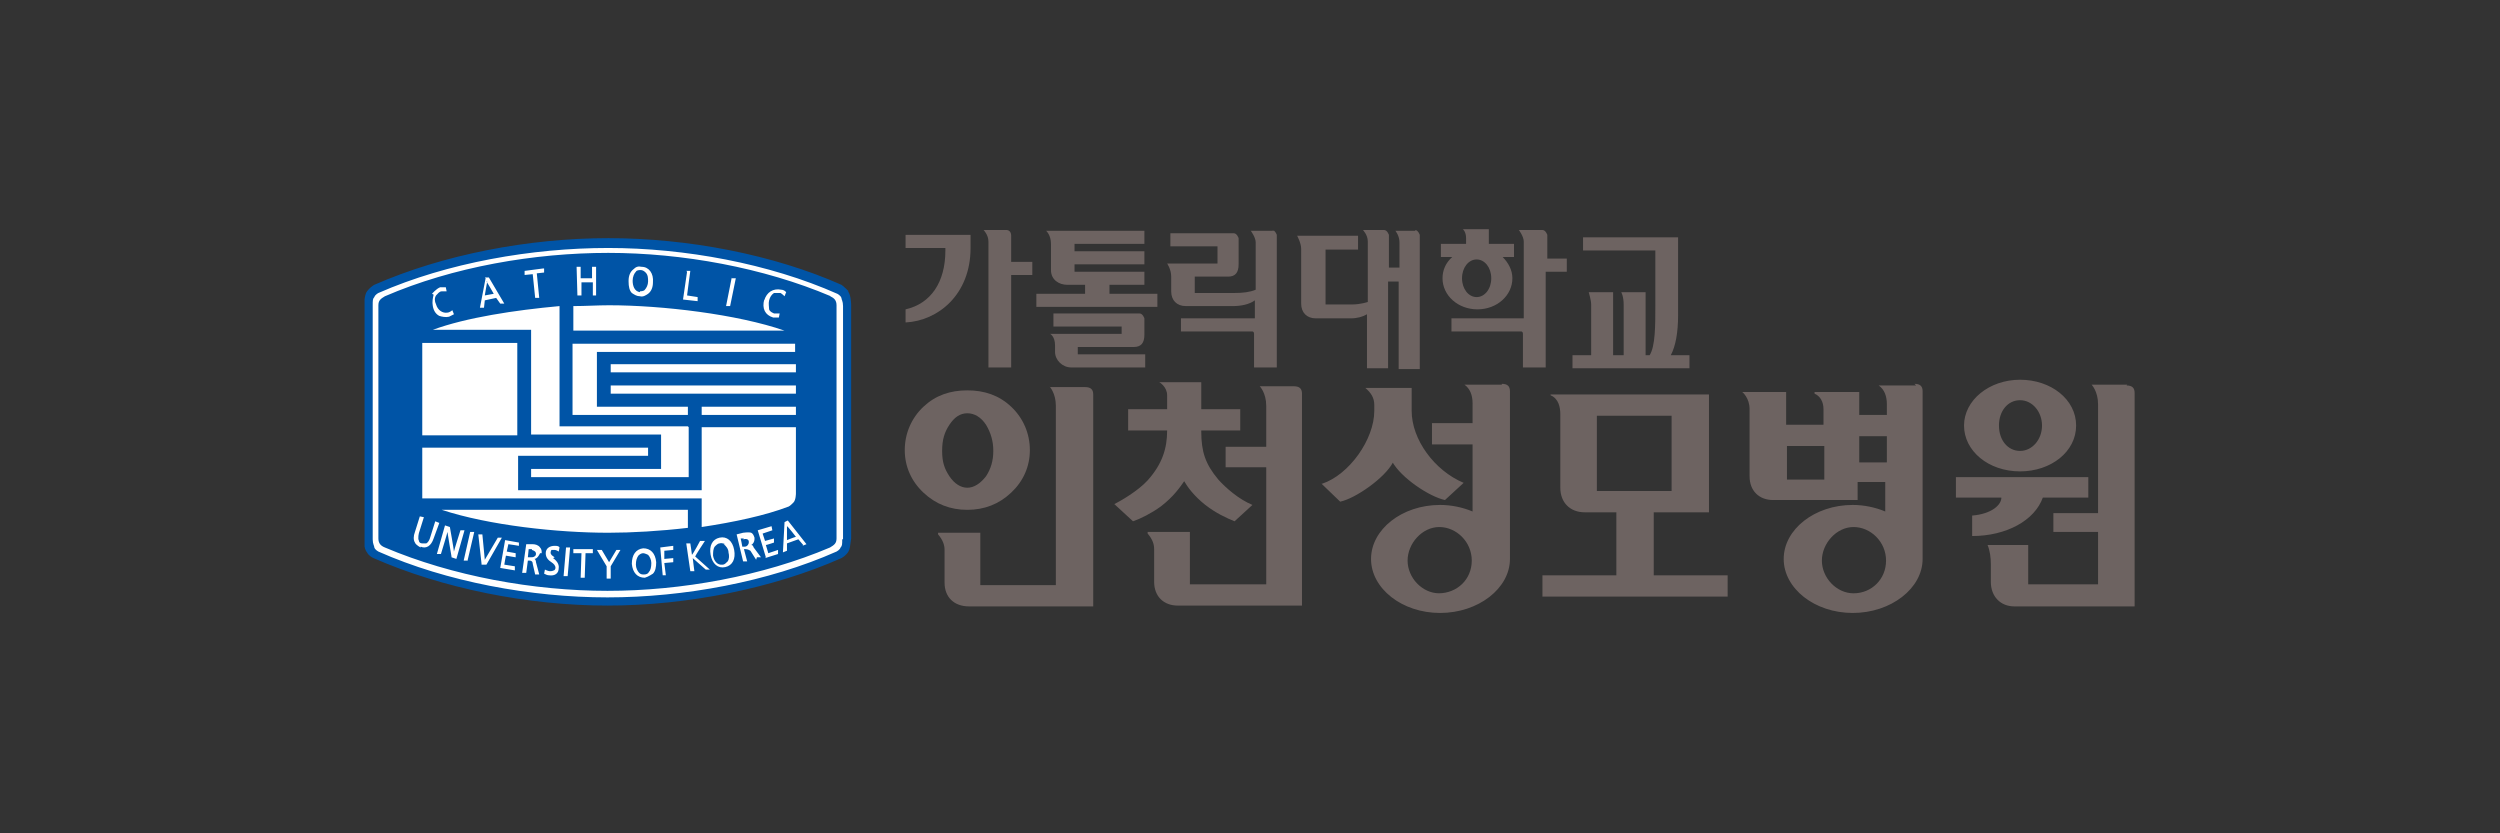
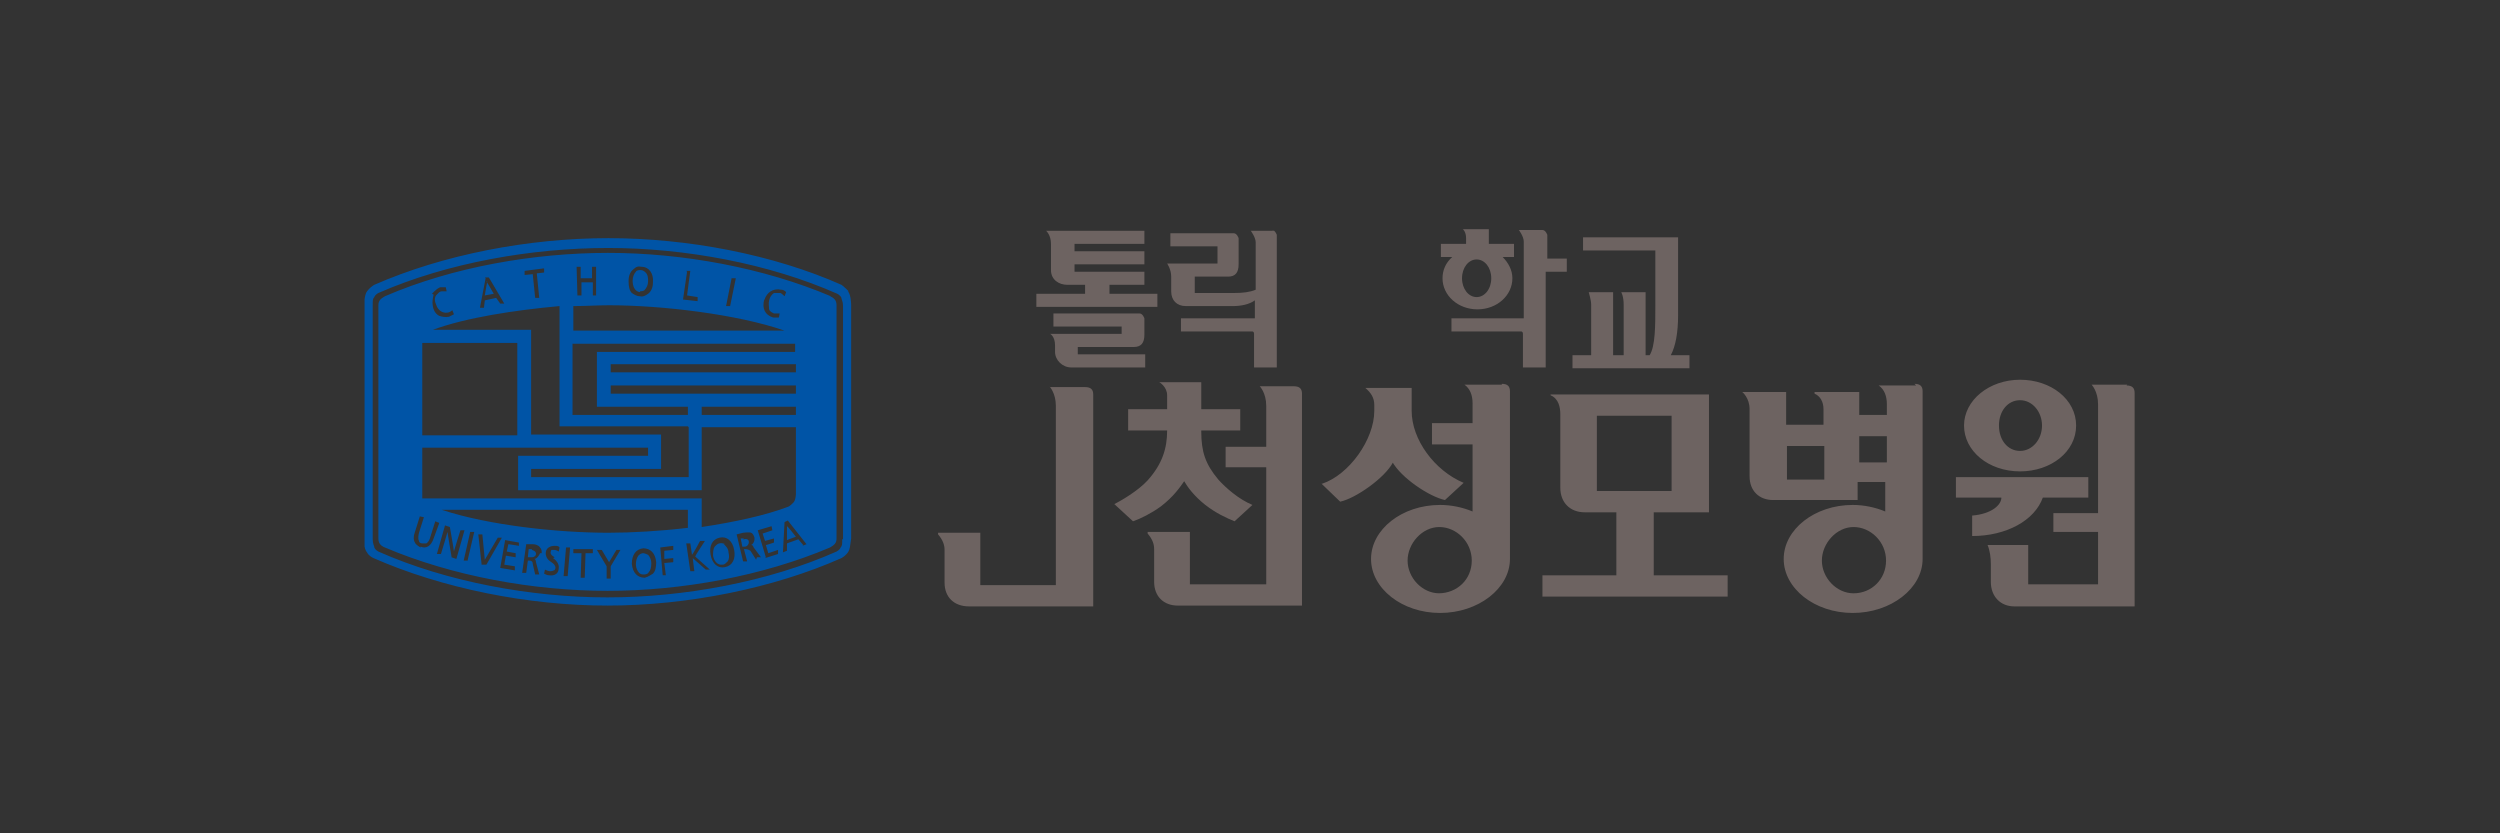
<svg xmlns="http://www.w3.org/2000/svg" width="240" height="80" viewBox="0 0 240 80" fill="none">
  <rect x="0" y="0" width="240" height="80" fill="#333333" stroke="none" />
  <g clip-path="url(#clip0_619_25447)">
    <path d="M160.395 34.097C160.863 33.233 161.097 31.898 161.097 30.248V22.785H151.973V24.042H158.913V29.305C158.913 31.269 158.913 33.233 158.367 34.097H157.977V28.048H155.638C155.638 28.048 155.872 28.441 155.872 29.227V34.097H154.858V28.048H152.519C152.519 28.048 152.753 28.834 152.753 29.227V34.097H150.959V35.354H162.188V34.097H160.239H160.395Z" fill="#6D6361" />
-     <path d="M135.909 22.157H133.881H133.959C133.959 22.157 134.349 22.628 134.349 23.256V25.692H133.335V22.549C133.335 22.549 133.179 22.078 132.867 22.078H130.762H130.84C130.84 22.078 131.308 22.549 131.308 23.178V28.991C131.308 28.991 130.606 29.227 129.826 29.227H127.253V23.963H130.372V22.628H124.523C124.523 22.628 124.913 23.335 124.913 23.885V29.148C124.913 30.012 125.459 30.562 126.317 30.562H129.67C130.294 30.562 130.84 30.405 131.23 30.169V35.354H133.257V27.027H134.271V35.433H136.299V22.549C136.299 22.549 136.143 22.078 135.831 22.078L135.909 22.157Z" fill="#6D6361" />
    <path d="M148.542 24.828V22.55C148.542 22.55 148.386 22.079 148.074 22.079H145.734H145.812C145.812 22.079 146.28 22.707 146.28 23.178V30.563H139.34V31.82H146.046C146.046 31.82 146.202 31.82 146.202 32.055V35.276H148.386V26.085H150.413V24.828H148.386H148.542ZM145.189 26.713C145.189 25.928 144.799 25.221 144.253 24.671H145.345V23.414H142.927V22H140.432C140.432 22 140.744 22.236 140.744 22.864V23.414H138.326V24.671H139.418C138.794 25.221 138.482 25.928 138.482 26.713C138.482 28.363 139.964 29.698 141.835 29.698C143.707 29.698 145.189 28.363 145.189 26.713ZM140.354 26.713C140.354 25.692 140.978 24.907 141.757 24.907C142.537 24.907 143.161 25.692 143.161 26.713C143.161 27.735 142.537 28.52 141.757 28.52C140.978 28.52 140.354 27.735 140.354 26.713Z" fill="#6D6361" />
    <path d="M106.509 28.205V27.341H109.862V26.084H103.155V25.377H109.862V24.12H103.155V23.413H109.862V22.156H100.426C100.426 22.156 100.894 22.549 100.894 23.413V25.927C100.894 26.87 101.674 27.341 102.454 27.341H104.169V28.205H99.49V29.462H111.109V28.205H106.353H106.509ZM103.467 33.311H108.848C109.55 33.311 109.862 32.919 109.862 32.133V30.562C109.862 30.562 109.706 30.09 109.394 30.09H101.128V31.347H107.678V32.054H100.816C100.816 32.054 101.284 32.29 101.284 33.154V33.783C101.284 34.568 101.986 35.275 102.843 35.275H109.94V34.018H103.467V33.233V33.311Z" fill="#6D6361" />
    <path d="M122.338 22.157H119.999H120.077C120.077 22.157 120.545 22.785 120.545 23.256V27.813C119.999 28.048 119.297 28.127 118.517 28.127H114.696V26.556H117.894C118.595 26.556 118.907 26.163 118.907 25.378V22.864C118.907 22.864 118.751 22.392 118.439 22.392H112.357V23.649H116.88V25.299H112.045C112.045 25.299 112.435 25.849 112.435 26.556V27.97C112.435 28.834 112.981 29.384 113.838 29.384H118.361C119.141 29.384 119.921 29.227 120.467 28.834V30.562H113.371V31.819H120.233C120.233 31.819 120.389 31.819 120.389 32.055V35.276H122.572V22.549C122.572 22.549 122.416 22.078 122.105 22.078L122.338 22.157Z" fill="#6D6361" />
-     <path d="M97.073 25.142V22.628C97.073 22.235 96.839 22.078 96.605 22.078H94.344H94.422C94.422 22.078 94.89 22.549 94.89 23.178V35.276H97.073V26.399H99.101V25.142H97.073ZM86.936 23.806H90.757V24.042C90.757 27.106 89.353 29.148 86.936 29.698V30.955C90.055 30.798 93.174 28.284 93.174 23.806V22.549H86.936V23.806Z" fill="#6D6361" />
-     <path d="M92.862 37.475C94.5 37.475 95.903 37.946 97.073 39.046C98.243 40.145 98.867 41.638 98.867 43.209C98.867 44.78 98.243 46.194 97.073 47.294C95.903 48.394 94.5 48.944 92.862 48.944C91.224 48.944 89.821 48.394 88.651 47.294C87.481 46.194 86.857 44.78 86.857 43.209C86.857 41.638 87.481 40.145 88.651 39.046C89.821 37.946 91.224 37.475 92.862 37.475ZM92.862 39.674C92.16 39.674 91.614 40.067 91.146 40.774C90.678 41.481 90.445 42.188 90.445 43.288C90.445 44.388 90.678 45.016 91.146 45.723C91.614 46.43 92.238 46.823 92.862 46.823C93.486 46.823 94.11 46.43 94.656 45.723C95.124 45.016 95.357 44.23 95.357 43.288C95.357 42.345 95.124 41.559 94.656 40.774C94.188 40.067 93.564 39.674 92.862 39.674Z" fill="#6D6361" />
    <path d="M115.321 41.403C115.321 43.367 115.711 44.545 116.958 46.038C117.66 46.823 118.908 47.923 120.233 48.473L118.518 50.044C117.738 49.73 116.724 49.258 115.711 48.473C114.619 47.609 113.995 46.745 113.683 46.195C113.293 46.745 112.669 47.687 111.422 48.63C110.564 49.258 109.472 49.808 108.77 50.044L106.977 48.394C107.6 48.08 109.238 47.137 110.174 46.116C111.577 44.545 112.045 43.053 112.045 41.324H108.302V39.282H112.045V37.946C112.045 37.161 111.344 36.69 111.266 36.69H115.321V39.282H119.064V41.324H115.321V41.403Z" fill="#6D6361" />
    <path d="M193.928 45.253C196.891 45.253 199.308 43.368 199.308 40.854C199.308 38.34 196.891 36.455 193.928 36.455C190.964 36.455 188.547 38.419 188.547 40.854C188.547 43.289 190.886 45.253 193.928 45.253ZM193.928 38.419C195.097 38.419 196.033 39.519 196.033 40.854C196.033 42.19 195.097 43.289 193.928 43.289C192.758 43.289 191.9 42.268 191.9 40.854C191.9 39.44 192.758 38.419 193.928 38.419ZM183.946 37.005H180.203H180.359C180.905 37.398 181.139 38.026 181.139 38.812V39.833H178.487V37.633H174.042H174.198V37.791C174.744 38.026 175.056 38.576 175.056 39.283V40.776H171.469V37.633H167.258C167.258 37.633 167.96 38.183 167.96 39.283V45.725C167.96 47.139 168.895 48.003 170.221 48.003H178.331V46.275H180.983V49.103C180.047 48.71 178.955 48.474 177.863 48.474C174.198 48.474 171.235 50.831 171.235 53.659C171.235 56.487 174.198 58.844 177.863 58.844C181.528 58.844 184.57 56.487 184.57 53.659V53.502V37.555C184.57 37.084 184.336 36.848 183.79 36.848L183.946 37.005ZM175.134 46.039H171.547V42.818H175.134V46.039ZM177.941 56.958C176.304 56.958 174.9 55.466 174.9 53.816C174.9 52.166 176.304 50.595 177.941 50.595C179.579 50.595 181.061 52.009 181.061 53.816C181.061 55.623 179.657 56.958 177.941 56.958ZM181.139 44.389H178.487V41.876H181.139V44.389ZM204.221 36.926H200.634H200.79C200.79 36.926 201.414 37.555 201.414 38.812V49.26H197.125V51.066H201.414V56.094H194.707V52.323H190.808C191.042 52.873 191.12 53.58 191.12 54.13V55.858C191.12 57.273 192.056 58.215 193.382 58.215H204.923V57.037V37.712C204.923 37.241 204.689 37.005 204.143 37.005L204.221 36.926ZM196.111 47.767H200.478V45.803H187.767V47.767H192.134C192.134 48.474 191.198 49.338 189.327 49.495V51.459C192.602 51.459 195.331 49.967 196.111 47.767ZM133.648 44.311C134.505 45.882 137.235 47.689 138.716 48.003L140.51 46.353C137.703 45.175 135.519 42.19 135.519 39.44V37.241H130.918H131.074C131.62 37.712 131.932 38.183 131.932 38.89V39.44C131.932 42.19 129.515 45.568 126.941 46.432H126.863L128.657 48.16C130.139 47.846 132.946 45.882 133.726 44.389L133.648 44.311ZM144.175 36.926H140.432H140.588C141.134 37.319 141.368 37.948 141.368 38.733V40.619H137.469V42.661H141.368V49.103C140.432 48.71 139.34 48.474 138.249 48.474C134.583 48.474 131.62 50.831 131.62 53.659C131.62 56.487 134.583 58.844 138.249 58.844C141.914 58.844 144.955 56.487 144.955 53.659C144.955 53.659 144.955 53.58 144.955 53.502V37.555C144.955 37.084 144.721 36.848 144.175 36.848V36.926ZM138.171 56.958C136.533 56.958 135.129 55.466 135.129 53.816C135.129 52.166 136.533 50.595 138.171 50.595C139.808 50.595 141.29 52.009 141.29 53.816C141.29 55.623 139.886 56.958 138.093 56.958H138.171ZM158.68 49.181H164.061V37.869H148.854V37.948C149.634 38.262 149.79 39.126 149.79 39.754V46.825C149.79 48.239 150.726 49.181 152.129 49.181H155.171V55.23H148.074V57.273H165.854V55.23H158.758V49.181H158.68ZM153.299 47.139V39.912H160.473V47.139H153.299Z" fill="#6D6361" />
    <path d="M120.935 37.082C120.935 37.082 121.559 37.711 121.559 38.967V42.895H117.66V44.859H121.559V56.093H114.229V51.065H110.174V51.222C110.642 51.772 110.798 52.243 110.798 52.715V55.857C110.798 57.271 111.733 58.135 113.059 58.135H124.99V37.789C124.99 37.318 124.756 37.082 124.211 37.082H120.857H120.935Z" fill="#6D6361" />
    <path d="M100.738 37.082C100.738 37.082 101.362 37.711 101.362 38.967V56.171H94.11V51.144H90.055V51.301C90.523 51.851 90.678 52.322 90.678 52.793V55.935C90.678 57.349 91.614 58.214 93.018 58.214H104.949V37.868C104.949 37.396 104.715 37.161 104.169 37.161H100.816L100.738 37.082Z" fill="#6D6361" />
-     <path d="M81.243 28.049C81.243 28.049 80.775 27.578 80.542 27.421C73.991 24.593 65.881 22.943 58.317 22.943C50.753 22.943 42.721 24.672 36.17 27.5C36.014 27.578 35.702 27.735 35.468 28.128C35.234 28.442 35.234 29.071 35.156 29.463V51.616C35.156 51.616 35.156 52.559 35.468 52.952C35.624 53.266 35.936 53.423 36.092 53.502C42.642 56.408 50.753 57.98 58.317 57.98C65.881 57.98 74.069 56.408 80.542 53.502C80.698 53.423 81.01 53.188 81.165 52.952C81.399 52.638 81.399 52.009 81.477 51.616V29.385C81.477 29.385 81.477 28.442 81.165 28.049H81.243Z" fill="white" />
    <path d="M79.761 28.441C73.289 25.691 65.491 24.277 58.394 24.277C51.298 24.277 43.5 25.613 36.949 28.441C36.559 28.676 36.325 28.834 36.325 29.305V51.693C36.325 52.165 36.559 52.4 36.949 52.558C43.422 55.307 51.22 56.721 58.316 56.721C65.413 56.721 73.211 55.307 79.683 52.558C80.073 52.322 80.307 52.165 80.307 51.693V29.305C80.307 28.834 80.073 28.598 79.683 28.441H79.761ZM73.367 28.834C73.601 28.048 74.225 27.655 75.004 27.812C75.238 27.812 75.394 27.969 75.472 28.048L75.316 28.441C75.316 28.441 75.082 28.205 74.927 28.127C74.692 28.127 74.459 28.127 74.303 28.127C74.069 28.284 73.913 28.519 73.835 28.834C73.757 29.148 73.835 29.462 73.835 29.698C73.913 29.933 74.147 30.012 74.303 30.09C74.459 30.09 74.692 30.09 74.849 30.09L74.77 30.483C74.77 30.483 74.459 30.483 74.225 30.483C73.445 30.248 73.133 29.619 73.367 28.755V28.834ZM70.248 26.712H70.638L70.092 29.384H69.702L70.248 26.634V26.712ZM65.881 26.006H66.27C66.27 26.006 65.959 28.284 65.959 28.362L66.972 28.519V28.912L65.569 28.755L65.959 26.084L65.881 26.006ZM60.344 26.948C60.344 26.477 60.5 26.084 60.812 25.848C61.046 25.613 61.28 25.534 61.592 25.613C62.293 25.613 62.761 26.241 62.683 27.105C62.683 27.577 62.527 27.969 62.215 28.205C61.981 28.362 61.748 28.519 61.436 28.441C61.124 28.441 60.89 28.284 60.656 28.127C60.422 27.891 60.344 27.498 60.344 27.027V26.948ZM55.743 25.613V26.712H56.835V25.613H57.225V28.362H56.913C56.913 28.362 56.913 27.184 56.913 27.105H55.821V28.362H55.431L55.353 25.613H55.743ZM55.041 29.384C56.211 29.384 57.381 29.305 58.472 29.305C63.541 29.305 70.793 30.169 75.316 31.74H55.041V29.384ZM55.041 32.997H76.33C76.33 32.997 76.33 33.076 76.33 33.154V33.783H57.303V39.046H66.037V39.831H54.963V32.997H55.041ZM58.628 37.789V37.003H76.408V37.789H58.628ZM76.408 39.046V39.831H67.362V39.046H76.408ZM58.628 35.746V34.961H76.408V35.746H58.628ZM66.115 41.01V45.802H50.986V45.016H63.463V41.717H50.986V31.662H41.55C44.748 30.483 49.426 29.776 53.715 29.384V40.931H66.037L66.115 41.01ZM52.234 25.77V26.163L51.532 26.241L51.766 28.598H51.376L51.142 26.32L50.362 26.398V26.006L52.156 25.77H52.234ZM46.541 26.634H46.931L48.413 29.148H48.023L47.633 28.598L46.541 28.834L46.463 29.541H46.073L46.619 26.712L46.541 26.634ZM41.472 28.205C41.472 28.205 41.862 27.734 42.252 27.577C42.486 27.577 42.642 27.577 42.798 27.577L42.876 27.969C42.876 27.969 42.564 27.969 42.408 27.969C42.174 27.969 42.018 28.205 41.862 28.362C41.706 28.598 41.706 28.912 41.862 29.226C42.018 29.776 42.486 30.09 42.954 30.012C43.11 30.012 43.344 29.855 43.422 29.776L43.578 30.169C43.578 30.169 43.266 30.326 43.11 30.405C42.798 30.483 42.408 30.405 42.174 30.326C41.862 30.169 41.628 29.855 41.55 29.384C41.472 28.991 41.55 28.598 41.628 28.284L41.472 28.205ZM40.537 33.076C40.537 33.076 40.537 32.997 40.537 32.919H49.66V41.795H40.537V33.076ZM40.537 42.974H62.215V43.759H49.738V47.059H67.362V41.01H76.408V47.373C76.408 47.373 76.408 48.001 76.174 48.237C76.018 48.394 75.862 48.551 75.706 48.63C73.445 49.494 70.481 50.122 67.362 50.594V47.844H40.537C40.537 47.844 40.537 47.53 40.537 47.451V43.052V42.974ZM66.037 49.023V50.672C63.385 50.986 60.656 51.144 58.394 51.144C53.559 51.144 46.931 50.437 42.408 48.944H66.037V49.023ZM40.381 52.558C40.381 52.558 39.913 52.322 39.835 52.086C39.679 51.85 39.679 51.458 39.835 51.065L40.303 49.572L40.693 49.651L40.225 51.144C40.225 51.144 40.069 51.693 40.225 51.929C40.225 52.086 40.381 52.165 40.537 52.165C40.693 52.165 40.849 52.165 40.926 52.165C41.082 52.086 41.238 51.85 41.316 51.536L41.784 50.044L42.174 50.201L41.628 51.693C41.394 52.4 40.926 52.715 40.381 52.479V52.558ZM43.344 53.422C43.344 53.422 42.954 51.144 42.954 51.065C42.954 51.144 42.33 53.186 42.33 53.186H41.94L42.72 50.437L43.188 50.594C43.188 50.594 43.578 52.793 43.578 52.95C43.578 52.872 44.202 50.908 44.202 50.908H44.592L43.812 53.657L43.344 53.5V53.422ZM44.904 53.815H44.514L45.138 51.065H45.527L44.904 53.736V53.815ZM46.229 54.129L45.917 51.301H46.307C46.307 51.301 46.541 53.657 46.541 53.736L47.789 51.615H48.179L46.697 54.207H46.229V54.129ZM49.816 52.4C49.816 52.4 48.881 52.243 48.803 52.243L48.647 52.95L49.504 53.107V53.5L48.569 53.343C48.569 53.343 48.413 54.129 48.413 54.207L49.426 54.364V54.757L48.023 54.522L48.491 51.85L49.816 52.086V52.479V52.4ZM51.844 53.107C51.844 53.107 51.61 53.657 51.298 53.657C51.376 53.657 51.454 53.815 51.454 53.972L51.766 55.15H51.376L51.142 54.129C51.142 53.893 50.986 53.815 50.83 53.815H50.674L50.518 54.993H50.128L50.518 52.243H51.142C51.376 52.243 51.688 52.322 51.844 52.558C51.922 52.636 52 52.793 52 52.95C52 52.95 52 53.029 52 53.107H51.844ZM53.092 53.579C53.092 53.579 53.715 53.972 53.638 54.522C53.638 55.071 53.248 55.307 52.702 55.228C52.546 55.228 52.39 55.15 52.234 55.071L52.312 54.679C52.312 54.679 52.624 54.836 52.78 54.836C52.858 54.836 53.014 54.836 53.17 54.757C53.248 54.757 53.325 54.6 53.325 54.522C53.325 54.286 53.17 54.129 52.936 53.972C52.702 53.815 52.39 53.579 52.39 53.107C52.39 52.636 52.78 52.4 53.248 52.4C53.404 52.4 53.638 52.4 53.715 52.558L53.638 52.95C53.638 52.95 53.404 52.793 53.248 52.793C53.17 52.793 53.014 52.793 52.936 52.793C52.936 52.793 52.858 52.95 52.858 53.029C52.858 53.265 53.014 53.343 53.248 53.5L53.092 53.579ZM54.495 55.307H54.105L54.339 52.558H54.729L54.495 55.307ZM56.991 53.107C56.991 53.107 56.289 53.107 56.211 53.107L56.133 55.464H55.743L55.821 53.107H55.041V52.715H56.913V53.186L56.991 53.107ZM59.564 52.793L58.628 54.364V55.543H58.238C58.238 55.543 58.238 54.443 58.238 54.364L57.303 52.793H57.77L58.472 53.972L59.174 52.793H59.642H59.564ZM62.683 55.071C62.683 55.071 62.215 55.386 61.904 55.464C61.202 55.464 60.734 54.993 60.656 54.129C60.656 53.265 61.046 52.715 61.748 52.636C62.449 52.636 62.917 53.107 62.995 53.972C62.995 54.443 62.917 54.836 62.683 55.071ZM64.009 55.228H63.619L63.385 52.558L64.633 52.4V52.793L63.775 52.872C63.775 52.872 63.775 53.579 63.775 53.657L64.633 53.579V53.972C64.633 53.972 63.853 54.05 63.775 54.05L63.931 55.307L64.009 55.228ZM68.298 54.679C68.298 54.679 67.83 54.679 67.752 54.679C67.752 54.679 66.582 53.657 66.504 53.579C66.504 53.657 66.66 54.836 66.66 54.836H66.27L65.881 52.165H66.27C66.27 52.165 66.427 53.186 66.427 53.265C66.582 53.107 67.206 51.929 67.206 51.929H67.674C67.674 51.929 66.738 53.343 66.738 53.422L68.142 54.679H68.298ZM69.624 54.443C68.922 54.6 68.376 54.129 68.22 53.265C68.064 52.4 68.376 51.772 69.078 51.615C69.78 51.458 70.326 51.929 70.481 52.793C70.638 53.657 70.326 54.286 69.624 54.443ZM72.587 53.736L72.041 52.872C72.041 52.872 71.807 52.715 71.573 52.715H71.417L71.729 53.893H71.339L70.716 51.301L71.339 51.144C71.339 51.144 71.885 51.065 72.119 51.144C72.275 51.222 72.353 51.379 72.431 51.615C72.431 51.615 72.431 51.693 72.431 51.772C72.431 52.008 72.275 52.243 72.119 52.322C72.197 52.322 72.275 52.322 72.353 52.558L73.055 53.5H72.665L72.587 53.736ZM73.523 53.5L72.743 50.908L74.069 50.515L74.147 50.908L73.211 51.222L73.445 51.929L74.303 51.693V52.086C74.303 52.086 73.601 52.322 73.523 52.322L73.757 53.107L74.692 52.793V53.186L73.445 53.579L73.523 53.5ZM77.11 52.322L76.642 51.772L75.55 52.165V52.872L75.16 53.029L75.316 50.122L75.628 49.965L77.422 52.243L77.032 52.4L77.11 52.322ZM61.436 27.969C61.436 27.969 61.825 27.969 61.904 27.812C62.059 27.655 62.215 27.341 62.215 27.027C62.215 26.712 62.215 26.398 61.981 26.163C61.825 26.006 61.67 25.927 61.514 25.927C61.358 25.927 61.124 25.927 61.046 26.084C60.89 26.241 60.734 26.555 60.734 26.948C60.734 27.419 60.89 27.969 61.436 28.048V27.969ZM75.55 51.85C75.55 51.85 76.33 51.536 76.408 51.536C76.408 51.536 75.628 50.515 75.55 50.515C75.55 50.594 75.55 51.85 75.55 51.85ZM81.477 27.969C81.477 27.969 80.931 27.419 80.775 27.341C74.225 24.434 66.037 22.863 58.394 22.863C50.752 22.863 42.564 24.434 35.936 27.341C35.78 27.419 35.468 27.655 35.234 27.969C35 28.284 35 28.912 34.922 29.305V51.693C34.922 51.693 34.922 52.715 35.234 53.029C35.39 53.343 35.702 53.5 35.858 53.579C42.486 56.485 50.674 58.135 58.316 58.135C65.959 58.135 74.225 56.485 80.775 53.579C80.931 53.5 81.243 53.265 81.399 53.029C81.633 52.715 81.633 52.086 81.711 51.693V29.305C81.711 29.305 81.711 28.284 81.399 27.969H81.477ZM80.853 51.772C80.853 52.243 80.853 52.4 80.697 52.558C80.619 52.793 80.307 52.95 80.307 52.95C73.757 55.857 65.647 57.349 58.316 57.349C50.986 57.349 42.876 55.857 36.325 52.95C36.325 52.95 36.014 52.793 35.936 52.558C35.936 52.4 35.78 52.243 35.78 51.772V29.305C35.78 28.834 35.78 28.676 35.936 28.519C36.014 28.284 36.325 28.127 36.325 28.127C42.954 25.22 51.064 23.806 58.394 23.806C65.725 23.806 73.835 25.299 80.385 28.205C80.385 28.205 80.697 28.362 80.775 28.598C80.775 28.755 80.931 28.912 80.931 29.384V51.772H80.853ZM62.215 53.265C62.215 53.265 61.904 53.107 61.748 53.107C61.592 53.107 61.436 53.186 61.28 53.343C61.124 53.579 61.046 53.814 61.046 54.207C61.046 54.522 61.202 54.836 61.358 54.993C61.514 55.15 61.67 55.15 61.825 55.15C62.059 55.15 62.215 55.071 62.293 54.914C62.449 54.757 62.527 54.443 62.527 54.05C62.527 53.736 62.371 53.422 62.215 53.265ZM51.064 52.715H50.752L50.674 53.5H50.908C51.064 53.5 51.22 53.5 51.298 53.422C51.376 53.422 51.454 53.265 51.454 53.186C51.454 52.95 51.298 52.872 51.064 52.793V52.715ZM69.624 52.243C69.624 52.243 69.312 52.086 69.078 52.165C68.922 52.165 68.766 52.322 68.61 52.479C68.454 52.715 68.454 53.029 68.454 53.343C68.532 53.814 68.844 54.286 69.39 54.207C69.546 54.207 69.702 54.05 69.858 53.893C70.014 53.657 70.014 53.343 69.936 53.029C69.936 52.715 69.702 52.4 69.468 52.243H69.624ZM71.417 51.693C71.417 51.693 71.183 51.693 71.105 51.693C71.105 51.693 71.261 52.4 71.261 52.479H71.495C71.729 52.479 71.885 52.243 71.885 52.086C71.885 52.086 71.885 52.086 71.885 52.008C71.885 51.772 71.651 51.693 71.339 51.772L71.417 51.693ZM46.775 27.027C46.775 27.027 46.541 28.284 46.541 28.362L47.399 28.205C47.399 28.205 46.775 27.105 46.697 27.027H46.775Z" fill="#0054A6" />
  </g>
  <defs>
    <clipPath id="clip0_619_25447">
      <rect width="170" height="37" fill="white" transform="translate(35 22)" />
    </clipPath>
  </defs>
</svg>